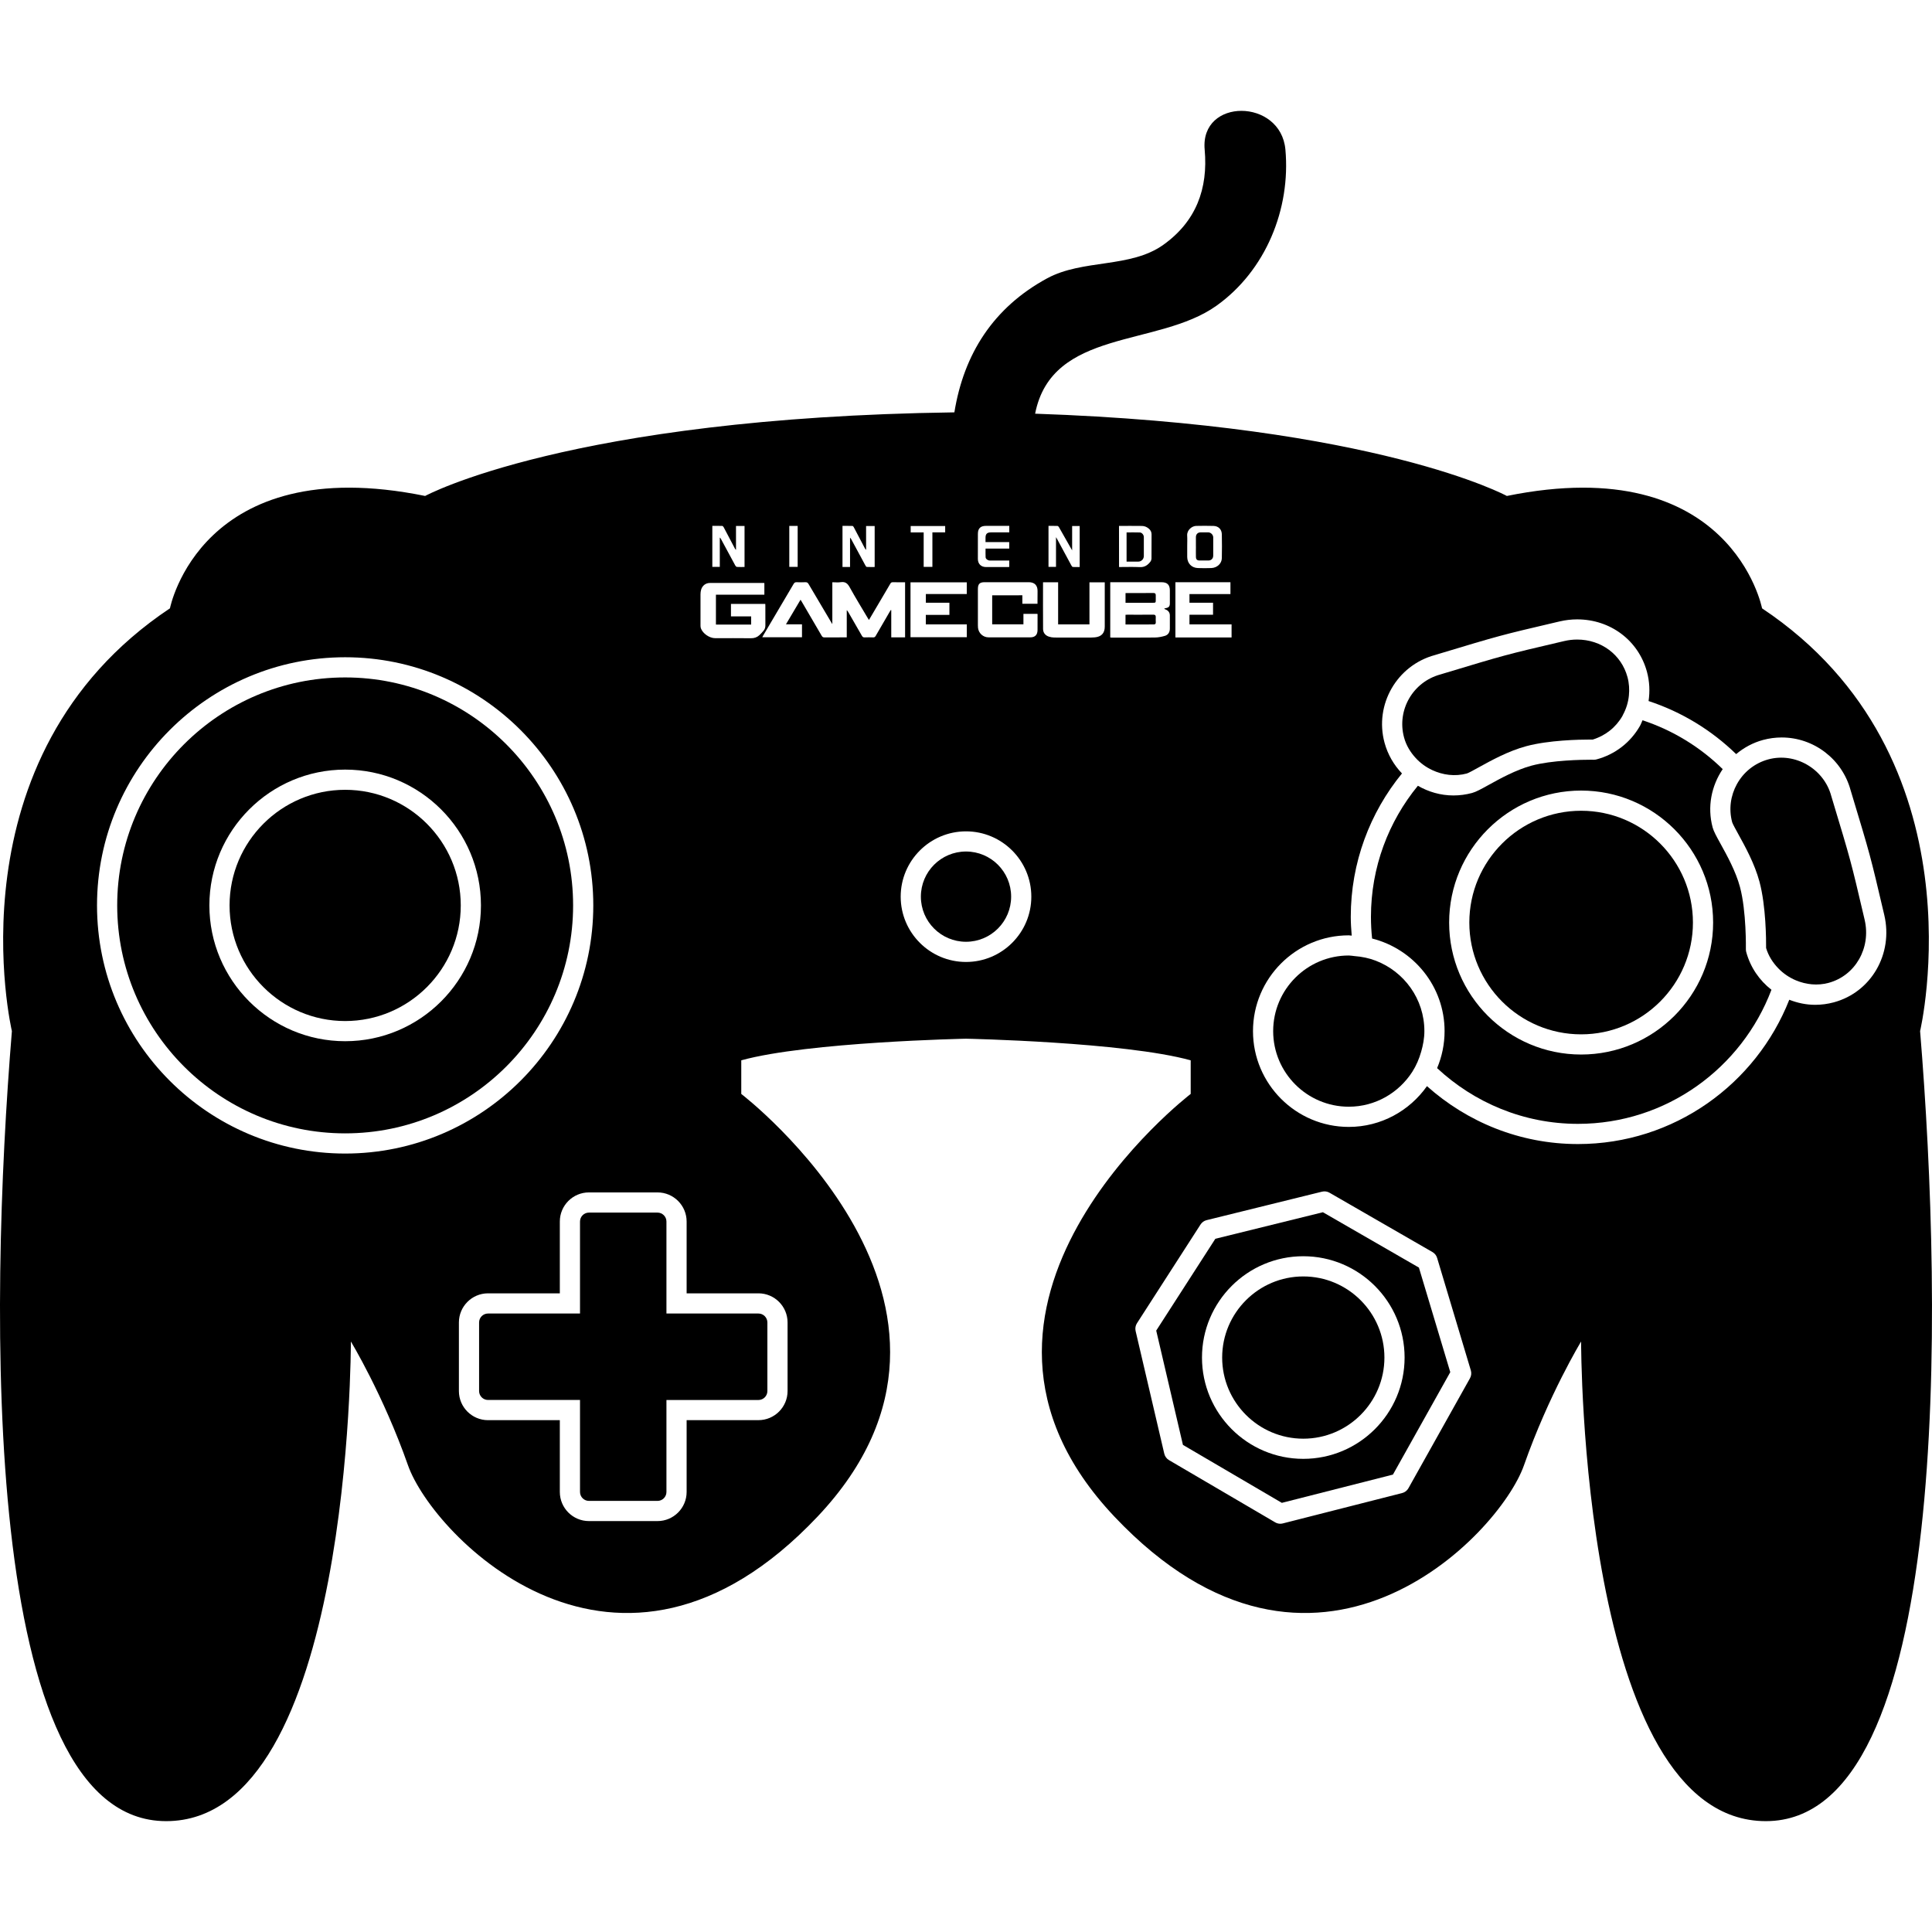
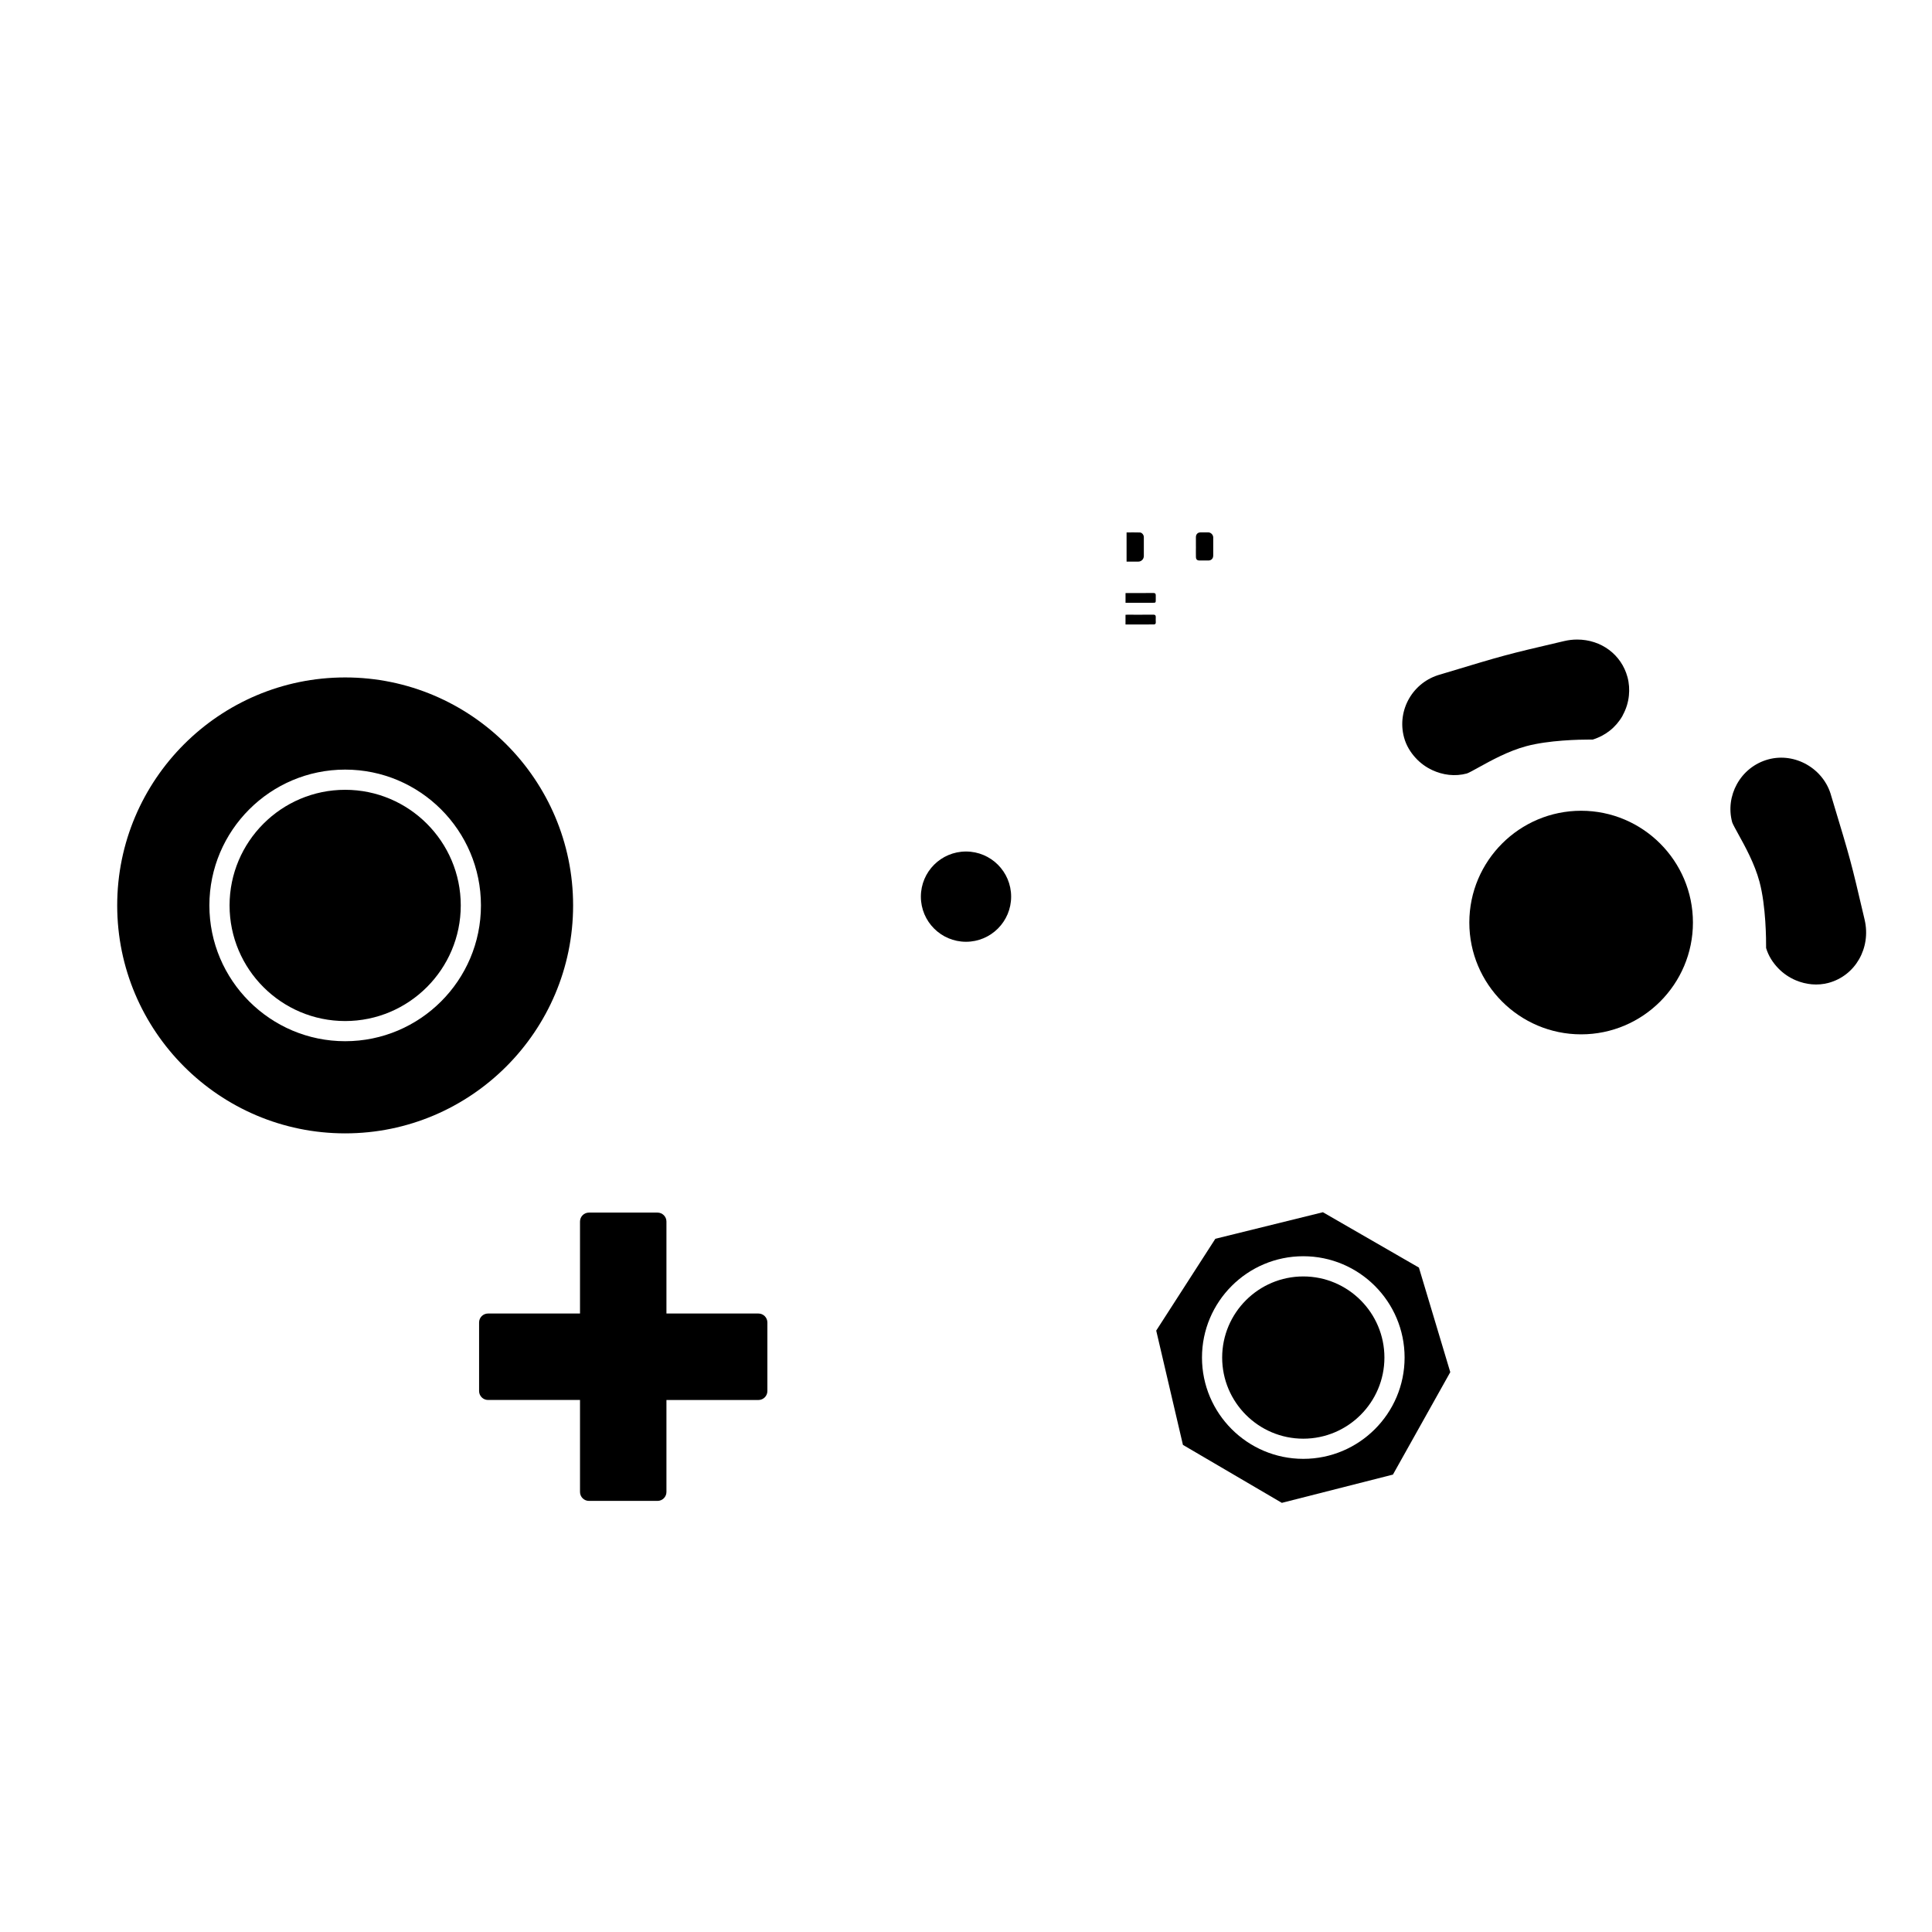
<svg xmlns="http://www.w3.org/2000/svg" fill="#000000" version="1.1" id="Capa_1" width="800px" height="800px" viewBox="0 0 585.781 585.782" xml:space="preserve">
  <g>
    <g>
      <path d="M104.653,205.399c-38.115,0-69.119,31.004-69.119,69.119s31.004,69.119,69.119,69.119    c38.109,0,69.113-31.004,69.113-69.119S142.762,205.399,104.653,205.399z M104.653,315.694c-22.699,0-41.169-18.471-41.169-41.176    s18.47-41.175,41.169-41.175c22.699,0,41.169,18.47,41.169,41.175S127.358,315.694,104.653,315.694z" />
      <path d="M104.653,239.469c-19.327,0-35.049,15.722-35.049,35.055c0,19.333,15.722,35.055,35.049,35.055    c19.327,0,35.049-15.723,35.049-35.055C139.702,255.191,123.98,239.469,104.653,239.469z" />
      <path d="M202.065,370.37c0-1.493-1.218-2.711-2.711-2.711H178.57c-1.5,0-2.711,1.218-2.711,2.711v27.889H147.97    c-1.499,0-2.711,1.218-2.711,2.718v20.783c0,1.493,1.218,2.711,2.711,2.711h27.889v27.89c0,1.493,1.218,2.711,2.711,2.711h20.784    c1.5,0,2.711-1.218,2.711-2.711v-27.883h27.889c1.499,0,2.717-1.219,2.717-2.712v-20.789c0-1.5-1.218-2.718-2.717-2.718h-27.889    V370.37z" />
-       <path d="M534.253,184.444c0,0-9.241-47.925-77.376-34.07c0,0-39.235-21.389-143.03-24.945    c5.086-25.888,37.21-20.086,54.945-32.706c14.982-10.655,22.571-29.37,20.943-47.369c-1.408-15.588-25.9-15.729-24.48,0    c1.071,11.848-2.595,21.799-12.564,28.893c-9.994,7.111-24.406,4.278-35.221,10.153c-16.261,8.831-25.232,22.889-28.103,40.625    C172.524,126.623,128.9,150.374,128.9,150.374c-68.128-13.855-77.369,34.07-77.369,34.07    C-16.027,229.481,3.606,312.633,3.606,312.633C-3.322,396.937-5.923,552.17,50.375,552.17c56.298,0,56.01-145.424,56.01-145.424    s9.817,16.169,17.32,37.534s63.52,79.683,124.144,15.588c60.631-64.095-23.097-128.189-23.097-128.189v-10.19    c20.208-5.575,68.134-6.554,68.134-6.554s47.926,0.979,68.134,6.554v10.19c0,0-83.728,64.095-23.097,128.189    s116.642,5.777,124.145-15.588c7.503-21.364,17.325-37.534,17.325-37.534s-0.287,145.424,56.011,145.424    s53.703-155.24,46.769-239.543C582.179,312.627,601.812,229.481,534.253,184.444z M362.66,159.456    c1.769-0.037,3.537-0.049,5.3,0.006c1.469,0.043,2.467,1.04,2.497,2.521c0.049,2.423,0.055,4.847,0,7.271    c-0.037,1.634-1.438,2.913-3.201,2.98c-1.346,0.049-2.698,0.049-4.045,0c-1.946-0.067-3.237-1.444-3.25-3.391    c-0.006-1.077,0-2.148,0-3.225c0-1.096,0.056-2.191-0.012-3.281C359.857,160.735,361.381,159.487,362.66,159.456z     M339.281,159.456c2.356,0,4.67-0.024,6.983,0.012c0.777,0.012,1.487,0.324,2.093,0.845c0.521,0.453,0.796,1.01,0.796,1.72    c-0.013,2.423,0.006,4.847-0.019,7.271c-0.006,0.336-0.135,0.734-0.337,0.998c-0.795,1.034-1.737,1.713-3.182,1.646    c-2.087-0.098-4.187-0.025-6.322-0.025C339.281,167.767,339.281,163.642,339.281,159.456z M317.904,159.45    c0.937,0,1.842-0.019,2.748,0.018c0.153,0.006,0.337,0.232,0.435,0.398c1.199,2.099,2.393,4.21,3.586,6.316    c0.104,0.189,0.221,0.373,0.398,0.686c0-2.534,0-4.939,0-7.381c0.789,0,1.523,0,2.288,0c0,4.125,0,8.25,0,12.436    c-0.703,0-1.389,0.024-2.074-0.018c-0.153-0.012-0.33-0.245-0.422-0.417c-1.451-2.668-2.889-5.349-4.333-8.023    c-0.086-0.153-0.178-0.3-0.35-0.6c0,3.097,0,6.035,0,9.015c-0.783,0-1.518,0-2.276,0    C317.904,167.761,317.904,163.648,317.904,159.45z M296.497,161.831c0.012-1.634,0.808-2.387,2.447-2.387c2.167,0,4.34,0,6.506,0    c0.178,0,0.355,0,0.563,0c0,0.667,0,1.279,0,1.971c-0.208,0-0.398,0-0.594,0c-1.641,0-3.28,0-4.921,0    c-1.224,0-1.689,0.459-1.689,1.659c0,0.416,0,0.826,0,1.285c2.424,0,4.786,0,7.191,0c0,0.667,0,1.291,0,1.977    c-2.381,0-4.762,0-7.179,0c0,0.912-0.03,1.769,0.013,2.62c0.024,0.52,0.673,0.991,1.254,0.997c1.769,0,3.538,0,5.3,0    c0.196,0,0.392,0,0.618,0c0,0.661,0,1.273,0,1.946c-0.171,0.012-0.343,0.031-0.52,0.031c-2.167,0-4.34,0.006-6.506,0    c-1.506,0-2.479-0.937-2.491-2.436C296.479,166.935,296.479,164.383,296.497,161.831z M276.117,159.487c3.476,0,6.94,0,10.459,0    c0,0.648,0,1.261,0,1.922c-1.292,0-2.564,0-3.874,0c0,3.506,0,6.958,0,10.459c-0.894,0-1.738,0-2.644,0c0-3.452,0-6.916,0-10.447    c-1.347,0-2.625,0-3.936,0C276.117,160.748,276.117,160.135,276.117,159.487z M276.062,176.562c5.704,0,11.365,0,17.062,0    c0,1.175,0,2.332,0,3.55c-4.113,0-8.244,0-12.405,0c0,0.906,0,1.744,0,2.638c2.375,0,4.737,0,7.142,0c0,1.236,0,2.423,0,3.678    c-2.375,0-4.749,0-7.154,0c0,0.985,0,1.903,0,2.876c4.149,0,8.274,0,12.43,0c0,1.322,0,2.595,0,3.898c-5.679,0-11.358,0-17.075,0    C276.062,187.688,276.062,182.155,276.062,176.562z M255.444,159.45c1.016,0,2.025-0.012,3.042,0.018    c0.135,0.006,0.3,0.227,0.379,0.379c1.126,2.124,2.234,4.253,3.354,6.377c0.092,0.171,0.189,0.342,0.379,0.501    c0-2.405,0-4.804,0-7.24c0.894,0,1.726,0,2.601,0c0,4.119,0,8.237,0,12.43c-0.802,0-1.598,0.024-2.393-0.019    c-0.147-0.006-0.318-0.257-0.41-0.435c-1.432-2.638-2.852-5.281-4.278-7.925c-0.098-0.177-0.196-0.349-0.386-0.514    c0,2.944,0,5.888,0,8.88c-0.826,0-1.536,0-2.289,0C255.444,167.755,255.444,163.636,255.444,159.45z M239.312,159.462    c0.856,0,1.67,0,2.54,0c0,4.137,0,8.256,0,12.417c-0.826,0-1.658,0-2.54,0C239.312,167.761,239.312,163.642,239.312,159.462z     M215.976,159.444c1.016,0,2.013-0.019,3.011,0.019c0.153,0.006,0.343,0.227,0.435,0.397c1.138,2.136,2.258,4.284,3.384,6.426    c0.08,0.153,0.171,0.306,0.349,0.435c0-2.405,0-4.811,0-7.246c0.887,0,1.72,0,2.588,0c0,4.125,0,8.25,0,12.436    c-0.795,0-1.542,0.025-2.289-0.018c-0.178-0.012-0.398-0.214-0.496-0.392c-1.463-2.687-2.907-5.38-4.357-8.072    c-0.086-0.159-0.171-0.312-0.361-0.459c0,1.475,0,2.956,0,4.431s0,2.95,0,4.468c-0.759,0-1.493,0-2.264,0    C215.976,167.749,215.976,163.624,215.976,159.444z M104.653,349.757c-41.487,0-75.239-33.752-75.239-75.239    s33.752-75.239,75.239-75.239c41.488,0,75.233,33.752,75.233,75.239S146.141,349.757,104.653,349.757z M229.954,392.138    c4.872,0,8.837,3.96,8.837,8.838v20.783c0,4.872-3.965,8.831-8.837,8.831h-21.769v21.77c0,4.871-3.959,8.831-8.831,8.831H178.57    c-4.872,0-8.831-3.96-8.831-8.831v-21.764H147.97c-4.871,0-8.831-3.959-8.831-8.831v-20.789c0-4.878,3.96-8.838,8.831-8.838    h21.769V370.37c0-4.871,3.959-8.831,8.831-8.831h20.784c4.872,0,8.831,3.96,8.831,8.831v21.769H229.954z M227.702,193.514    c-3.623-0.043-7.252-0.019-10.881-0.019c-1.695,0-3.715-1.383-4.302-2.962c-0.098-0.263-0.128-0.569-0.128-0.857    c-0.006-3.152-0.012-6.304,0-9.456c0-0.483,0.061-0.991,0.196-1.45c0.355-1.206,1.377-2.014,2.631-2.014    c5.447-0.019,10.9-0.006,16.347-0.006c0.049,0,0.104,0.024,0.19,0.042c0,1.151,0,2.308,0,3.513c-4.89,0-9.768,0-14.688,0    c0,3.078,0,6.059,0,9.07c3.568,0,7.105,0,10.679,0c0-0.82,0-1.616,0-2.485c-2.032,0-4.063,0-6.12,0c0-1.304,0-2.534,0-3.788    c3.464,0,6.897,0,10.404,0c0.006,0.189,0.024,0.379,0.024,0.569c0,1.971-0.012,3.935,0.006,5.906    c0.006,0.618-0.141,1.163-0.526,1.622c-0.392,0.478-0.808,0.937-1.261,1.358C229.562,193.226,228.724,193.526,227.702,193.514z     M270.095,184.946c-0.098,0.153-0.202,0.3-0.294,0.459c-1.438,2.473-2.882,4.939-4.302,7.417c-0.19,0.331-0.398,0.447-0.771,0.435    c-0.856-0.024-1.713-0.031-2.57,0c-0.397,0.012-0.612-0.11-0.814-0.459c-1.377-2.423-2.778-4.829-4.167-7.24    c-0.11-0.19-0.22-0.374-0.441-0.557c0,2.724,0,5.453,0,8.25c-0.288,0-0.477,0-0.667,0c-2.025,0-4.045-0.012-6.071,0.012    c-0.417,0.006-0.643-0.116-0.857-0.483c-2.007-3.464-4.039-6.922-6.065-10.374c-0.098-0.166-0.208-0.331-0.355-0.569    c-1.481,2.497-2.925,4.933-4.418,7.454c1.665,0,3.25,0,4.859,0c0,1.34,0,2.607,0,3.923c-3.997,0-7.987,0-12.038,0    c0.085-0.165,0.146-0.312,0.226-0.447c3.091-5.238,6.188-10.471,9.272-15.716c0.22-0.374,0.447-0.539,0.894-0.521    c0.894,0.037,1.787,0.037,2.681,0c0.459-0.018,0.716,0.129,0.948,0.526c2.246,3.831,4.523,7.65,6.787,11.469    c0.11,0.184,0.227,0.373,0.429,0.709c0-4.314,0-8.464,0-12.692c0.899,0,1.75,0.098,2.558-0.025    c1.353-0.202,2.056,0.355,2.699,1.53c1.738,3.158,3.635,6.224,5.471,9.333c0.11,0.184,0.227,0.367,0.374,0.593    c0.955-1.622,1.879-3.182,2.803-4.749c1.23-2.087,2.467-4.167,3.685-6.261c0.177-0.306,0.361-0.435,0.722-0.428    c1.236,0.024,2.472,0.012,3.746,0.012c0,5.582,0,11.108,0,16.695c-1.408,0-2.772,0-4.192,0c0-2.748,0-5.496,0-8.237    C270.181,184.977,270.138,184.958,270.095,184.946z M292.892,291.667c-10.918,0-19.804-8.88-19.804-19.798    c0-10.918,8.886-19.804,19.804-19.804c10.924,0,19.804,8.886,19.804,19.804C312.696,282.787,303.816,291.667,292.892,291.667z     M300.83,180.497c0,2.925,0,5.845,0,8.794c3.151,0,6.291,0,9.474,0c0-1.065,0-2.099,0-3.176c1.432,0,2.827,0,4.247,0    c0.012,0.086,0.037,0.171,0.037,0.257c0,1.566,0.018,3.133-0.007,4.7c-0.019,1.444-0.789,2.179-2.215,2.172    c-4.211,0-8.422,0-12.632,0c-1.646,0-3.018-1.236-3.201-2.882c-0.03-0.251-0.036-0.508-0.036-0.765c0-3.666,0-7.326,0-10.992    c0-1.536,0.526-2.081,2.056-2.081c4.468-0.006,8.93-0.006,13.396,0c1.738,0.006,2.663,0.973,2.639,2.699    c-0.013,1.096-0.013,2.185-0.019,3.28c0,0.178,0,0.355,0,0.563c-1.549,0-3.036,0-4.59,0c0-0.851,0-1.695,0-2.576    C306.907,180.497,303.89,180.497,300.83,180.497z M334.961,177.192c0,4.266,0,8.531,0,12.797c0,1.964-0.991,3.054-2.98,3.256    c-0.38,0.037-0.765,0.061-1.145,0.061c-3.733,0.006-7.473,0.019-11.206-0.006c-0.557-0.006-1.132-0.11-1.658-0.288    c-1.071-0.367-1.701-1.188-1.714-2.301c-0.036-4.7-0.012-9.4-0.012-14.162c1.542,0,3.029,0,4.577,0c0,4.253,0,8.488,0,12.76    c3.188,0,6.311,0,9.499,0c0-4.223,0-8.458,0-12.742c1.561,0,3.06,0,4.639,0C334.961,176.77,334.961,176.978,334.961,177.192z     M353.48,184.824c0.765,0.306,1.218,0.948,1.218,1.769c0.006,1.328,0,2.662,0,3.99c0,1.089-0.49,1.916-1.524,2.215    c-0.967,0.282-1.989,0.483-2.992,0.496c-4.37,0.055-8.746,0.024-13.115,0.024c-0.141,0-0.282-0.024-0.44-0.042    c0-5.582,0-11.126,0-16.745c0.22,0,0.416,0,0.605,0c4.994,0,9.981,0,14.976,0c1.695,0,2.484,0.777,2.491,2.467    c0.006,1.31,0,2.625,0,3.935c0,0.924-0.325,1.303-1.255,1.457c-0.129,0.024-0.257,0.061-0.38,0.085    c-0.006,0.049-0.018,0.104-0.024,0.153C353.187,184.689,353.333,184.762,353.48,184.824z M356.381,193.275    c0-5.576,0-11.139,0-16.75c5.581,0,11.114,0,16.689,0c0,1.187,0,2.356,0,3.592c-4.125,0-8.256,0-12.424,0c0,0.9,0,1.744,0,2.632    c2.381,0,4.743,0,7.148,0c0,1.224,0,2.393,0,3.641c-2.362,0-4.737,0-7.148,0c0,0.992,0,1.916,0,2.913c4.235,0,8.488,0,12.767,0    c0,1.365,0,2.65,0,3.972C367.739,193.275,362.085,193.275,356.381,193.275z M445.696,417.891l-18.66,33.336    c-0.41,0.734-1.102,1.267-1.915,1.469l-36.176,9.205c-0.251,0.066-0.502,0.098-0.753,0.098c-0.538,0-1.071-0.141-1.548-0.416    l-32.204-18.874c-0.722-0.423-1.242-1.133-1.432-1.946l-8.69-37.197c-0.189-0.809-0.043-1.659,0.404-2.351l19.283-29.951    c0.423-0.655,1.084-1.132,1.843-1.315l34.994-8.636c0.771-0.184,1.579-0.079,2.258,0.318l31.23,17.999    c0.68,0.392,1.182,1.028,1.401,1.774l10.227,34.113C446.191,416.313,446.1,417.169,445.696,417.891z M556.009,303.907    c-1.848,0.502-3.751,0.753-5.648,0.753c-2.754,0-5.392-0.576-7.852-1.537c-10.074,25.576-34.964,43.753-64.07,43.753    c-17.583,0-33.599-6.678-45.784-17.559c-5.263,7.454-13.904,12.362-23.702,12.362c-16.017,0-29.046-13.029-29.046-29.039    c0-16.017,13.029-29.046,29.046-29.046c0.306,0,0.587,0.08,0.887,0.092c-0.153-1.879-0.287-3.77-0.287-5.691    c0-16.481,5.832-31.622,15.526-43.489c-2.461-2.564-4.321-5.741-5.294-9.339c-3.109-11.53,3.745-23.439,15.275-26.555l1.107-0.336    c18.74-5.649,18.74-5.649,35.937-9.682l0.796-0.184c1.744-0.41,3.525-0.618,5.3-0.618c10.086,0,18.593,6.396,21.163,15.918    c0.79,2.931,0.918,5.924,0.483,8.843c10.074,3.305,19.119,8.862,26.555,16.089c2.326-1.94,5.056-3.452,8.158-4.29    c1.849-0.502,3.752-0.752,5.648-0.752c9.762,0,18.36,6.591,20.906,16.028l0.281,0.931c5.691,18.855,5.691,18.855,9.707,35.973    l0.22,0.93C574.069,289.237,567.35,300.852,556.009,303.907z" />
      <circle cx="292.892" cy="271.862" r="13.684" />
      <path d="M346.81,168.6c0.006-1.916,0-3.825,0-5.741c0-0.686-0.551-1.396-1.236-1.42c-1.322-0.049-2.645-0.012-3.997-0.012    c0,2.962,0,5.869,0,8.855c1.219,0,2.381,0,3.544,0C346.057,170.276,346.803,169.536,346.81,168.6z" />
      <path d="M349.582,182.761c0.795,0,0.844-0.055,0.844-0.826c0-0.472-0.012-0.949,0-1.42c0.013-0.514-0.171-0.729-0.74-0.722    c-2.638,0.031-5.275,0.012-7.913,0.012c-0.159,0-0.318,0.012-0.514,0.024c0,0.979,0,1.934,0,2.938c0.832,0,1.634,0,2.43,0    C345.646,182.761,347.617,182.767,349.582,182.761z" />
-       <path d="M529.454,288.637c-0.073-0.275-0.109-0.563-0.104-0.857c0-0.116,0.189-11.512-1.8-18.88    c-1.272-4.73-3.923-9.522-5.856-13.023c-1.261-2.277-2.093-3.789-2.417-4.976c-1.702-6.304-0.343-12.675,3.047-17.706    c-6.793-6.658-15.085-11.769-24.314-14.81c-0.27,0.582-0.471,1.187-0.795,1.75c-2.883,5.019-7.547,8.611-13.134,10.11    c-0.275,0.08-0.551,0.11-0.851,0.11l-0.918-0.006c-2.645,0-11.744,0.129-17.963,1.799c-4.736,1.279-9.528,3.929-13.023,5.863    c-2.282,1.261-3.794,2.093-4.987,2.417c-1.849,0.502-3.752,0.753-5.655,0.753c-3.892,0-7.57-1.083-10.783-2.938    c-8.886,10.833-14.229,24.669-14.229,39.743c0,2.222,0.122,4.413,0.349,6.573c12.589,3.176,21.977,14.511,21.977,28.072    c0,3.979-0.808,7.767-2.265,11.225c11.212,10.446,26.206,16.897,42.706,16.897c26.817,0,49.694-16.94,58.666-40.655    C533.469,297.278,530.715,293.313,529.454,288.637z M479.399,319.733c-22.063,0-40.02-17.95-40.02-40.013    s17.95-40.019,40.02-40.019c22.068,0,40.019,17.956,40.019,40.019S501.468,319.733,479.399,319.733z" />
      <path d="M362.604,168.85c0.019,0.777,0.35,1.09,1.114,1.096c0.894,0.006,1.781,0.012,2.675,0c0.881-0.012,1.45-0.594,1.456-1.487    c0.006-1.836,0.006-3.672,0-5.514c0-0.802-0.729-1.53-1.523-1.536c-0.766-0.006-1.53-0.006-2.295,0    c-0.869,0.012-1.427,0.569-1.433,1.438c-0.006,0.979,0,1.964,0,2.944h0.006C362.599,166.812,362.58,167.834,362.604,168.85z" />
      <path d="M479.399,245.822c-18.69,0-33.899,15.202-33.899,33.898c0,18.69,15.202,33.893,33.899,33.893    c18.696,0,33.898-15.202,33.898-33.893C513.298,261.023,498.09,245.822,479.399,245.822z" />
      <path d="M401.105,367.548l-32.613,8.048l-17.926,27.84l8.098,34.651l29.987,17.577l33.685-8.568l17.387-31.059l-9.51-31.708    L401.105,367.548z M395.157,442.323c-16.94,0-30.716-13.776-30.716-30.717c0-16.939,13.775-30.716,30.716-30.716    s30.716,13.776,30.716,30.716C425.873,428.546,412.098,442.323,395.157,442.323z" />
      <path d="M349.691,186.366c-2.638,0.031-5.275,0.012-7.913,0.012c-0.171,0-0.349,0.019-0.526,0.031c0,0.998,0,1.934,0,2.925    c0.232,0,0.429,0,0.625,0c2.037,0,4.075,0,6.113,0c0.6,0,1.199-0.006,1.8-0.006c0.446,0.006,0.667-0.177,0.643-0.655    c-0.031-0.526-0.019-1.052-0.007-1.585C350.433,186.592,350.267,186.36,349.691,186.366z" />
      <path d="M395.157,387.016c-13.562,0-24.597,11.034-24.597,24.597c0,13.562,11.035,24.596,24.597,24.596    s24.597-11.034,24.597-24.596C419.754,398.05,408.719,387.016,395.157,387.016z" />
-       <path d="M417.116,291.281c-2.032-0.783-4.205-1.23-6.47-1.401c-0.568-0.043-1.113-0.171-1.694-0.171    c-12.639,0-22.926,10.288-22.926,22.925s10.281,22.92,22.926,22.92c8.09,0,15.171-4.235,19.253-10.575    c1.199-1.867,2.075-3.93,2.699-6.114c0.569-1.995,0.967-4.058,0.967-6.23C431.877,302.878,425.727,294.58,417.116,291.281z" />
      <path d="M429.258,229.848c1.407,1.53,3.097,2.754,4.976,3.636c3.207,1.499,6.892,2.013,10.508,1.04    c0.508-0.146,2.234-1.102,3.623-1.873c3.771-2.081,8.936-4.939,14.395-6.408c6.757-1.817,15.924-2.014,19.554-2.014l0.562,0.006    c3.838-1.145,7.038-3.666,9.039-7.148c0.062-0.11,0.092-0.227,0.153-0.337c1.004-1.836,1.604-3.819,1.812-5.845    c0.189-1.86,0.073-3.757-0.429-5.612c-1.836-6.812-7.962-11.383-15.251-11.383c-1.303,0-2.613,0.147-3.904,0.453l-0.796,0.184    c-17.014,3.984-17.014,3.984-35.562,9.578l-1.193,0.361c-8.36,2.259-13.274,10.808-11.047,19.083    C426.345,225.987,427.63,228.086,429.258,229.848z" />
      <path d="M565.134,277.915c-3.966-16.928-3.966-16.928-9.602-35.594l-0.307-1.022c-2.215-8.201-10.912-13.268-19.076-11.053    c-2.104,0.569-3.983,1.555-5.587,2.828c-1.641,1.304-2.969,2.919-3.96,4.725c-1.86,3.396-2.491,7.479-1.407,11.505    c0.146,0.508,1.102,2.228,1.866,3.617c2.081,3.77,4.938,8.935,6.407,14.394c1.995,7.405,2.032,17.785,2.014,20.123    c0.704,2.375,2.032,4.431,3.685,6.144c1.523,1.579,3.348,2.821,5.367,3.666c3.06,1.273,6.506,1.665,9.884,0.759    c8.134-2.19,12.938-10.599,10.937-19.149L565.134,277.915z" />
    </g>
  </g>
</svg>